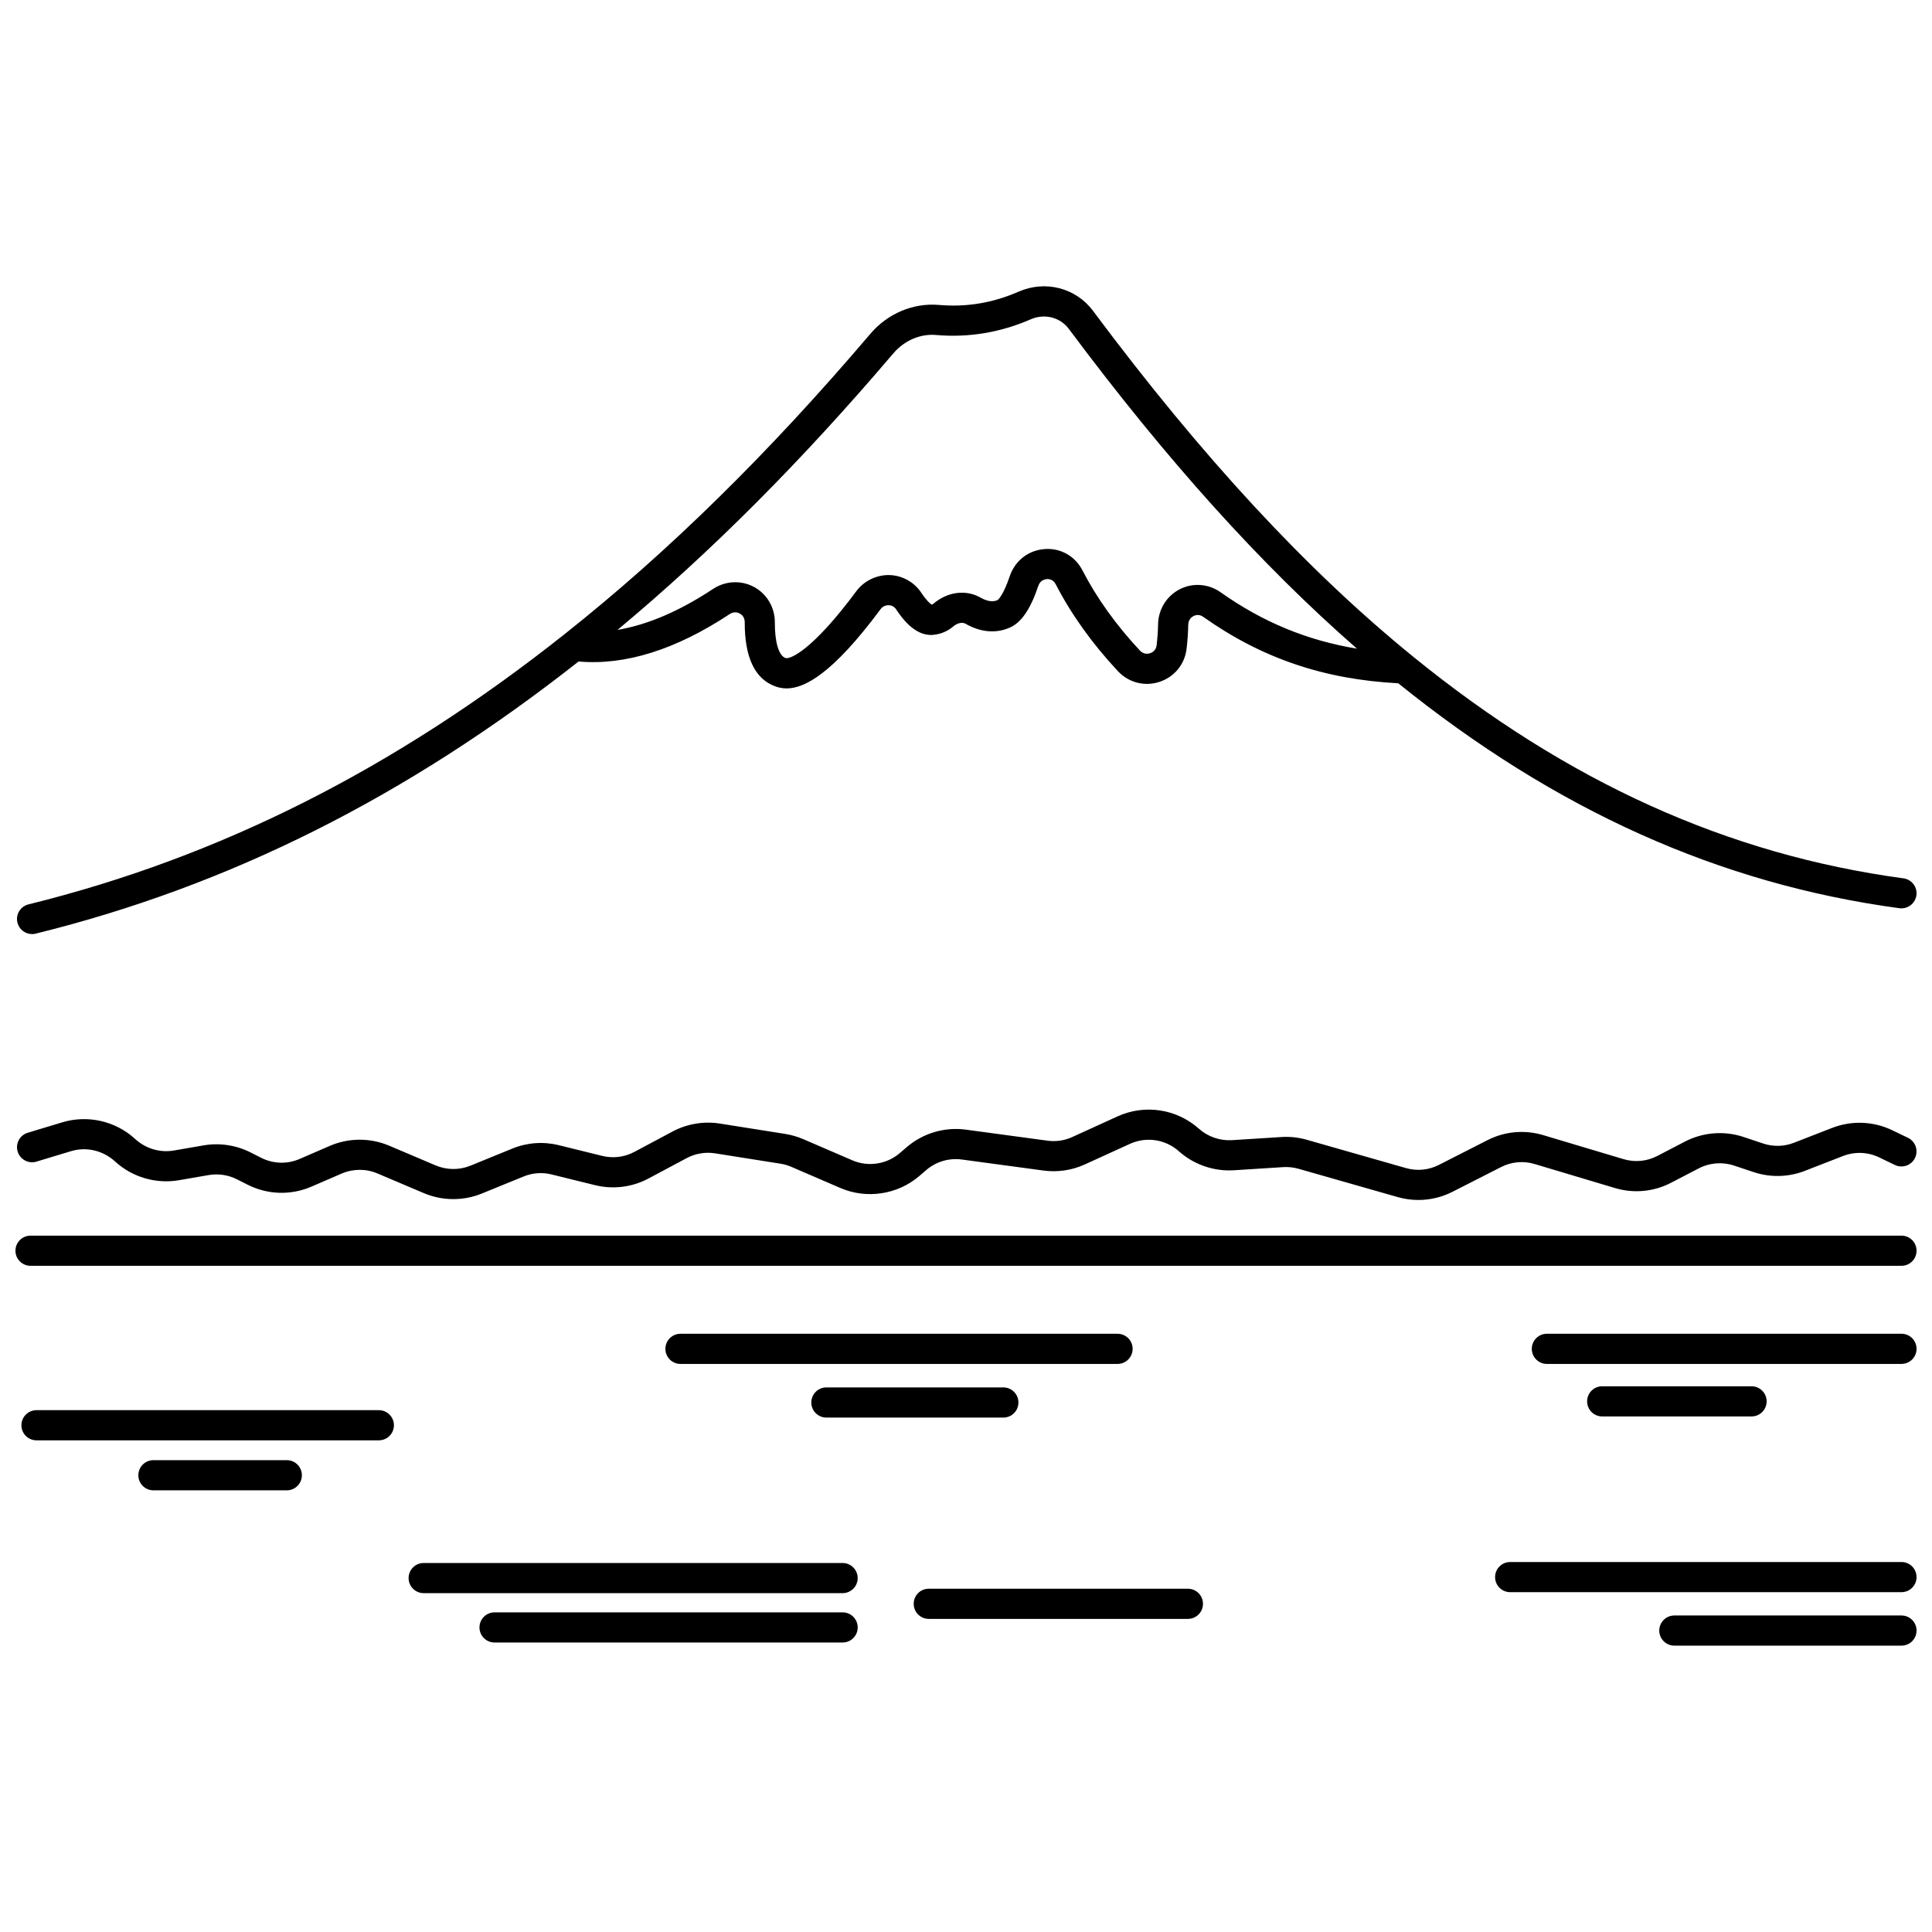
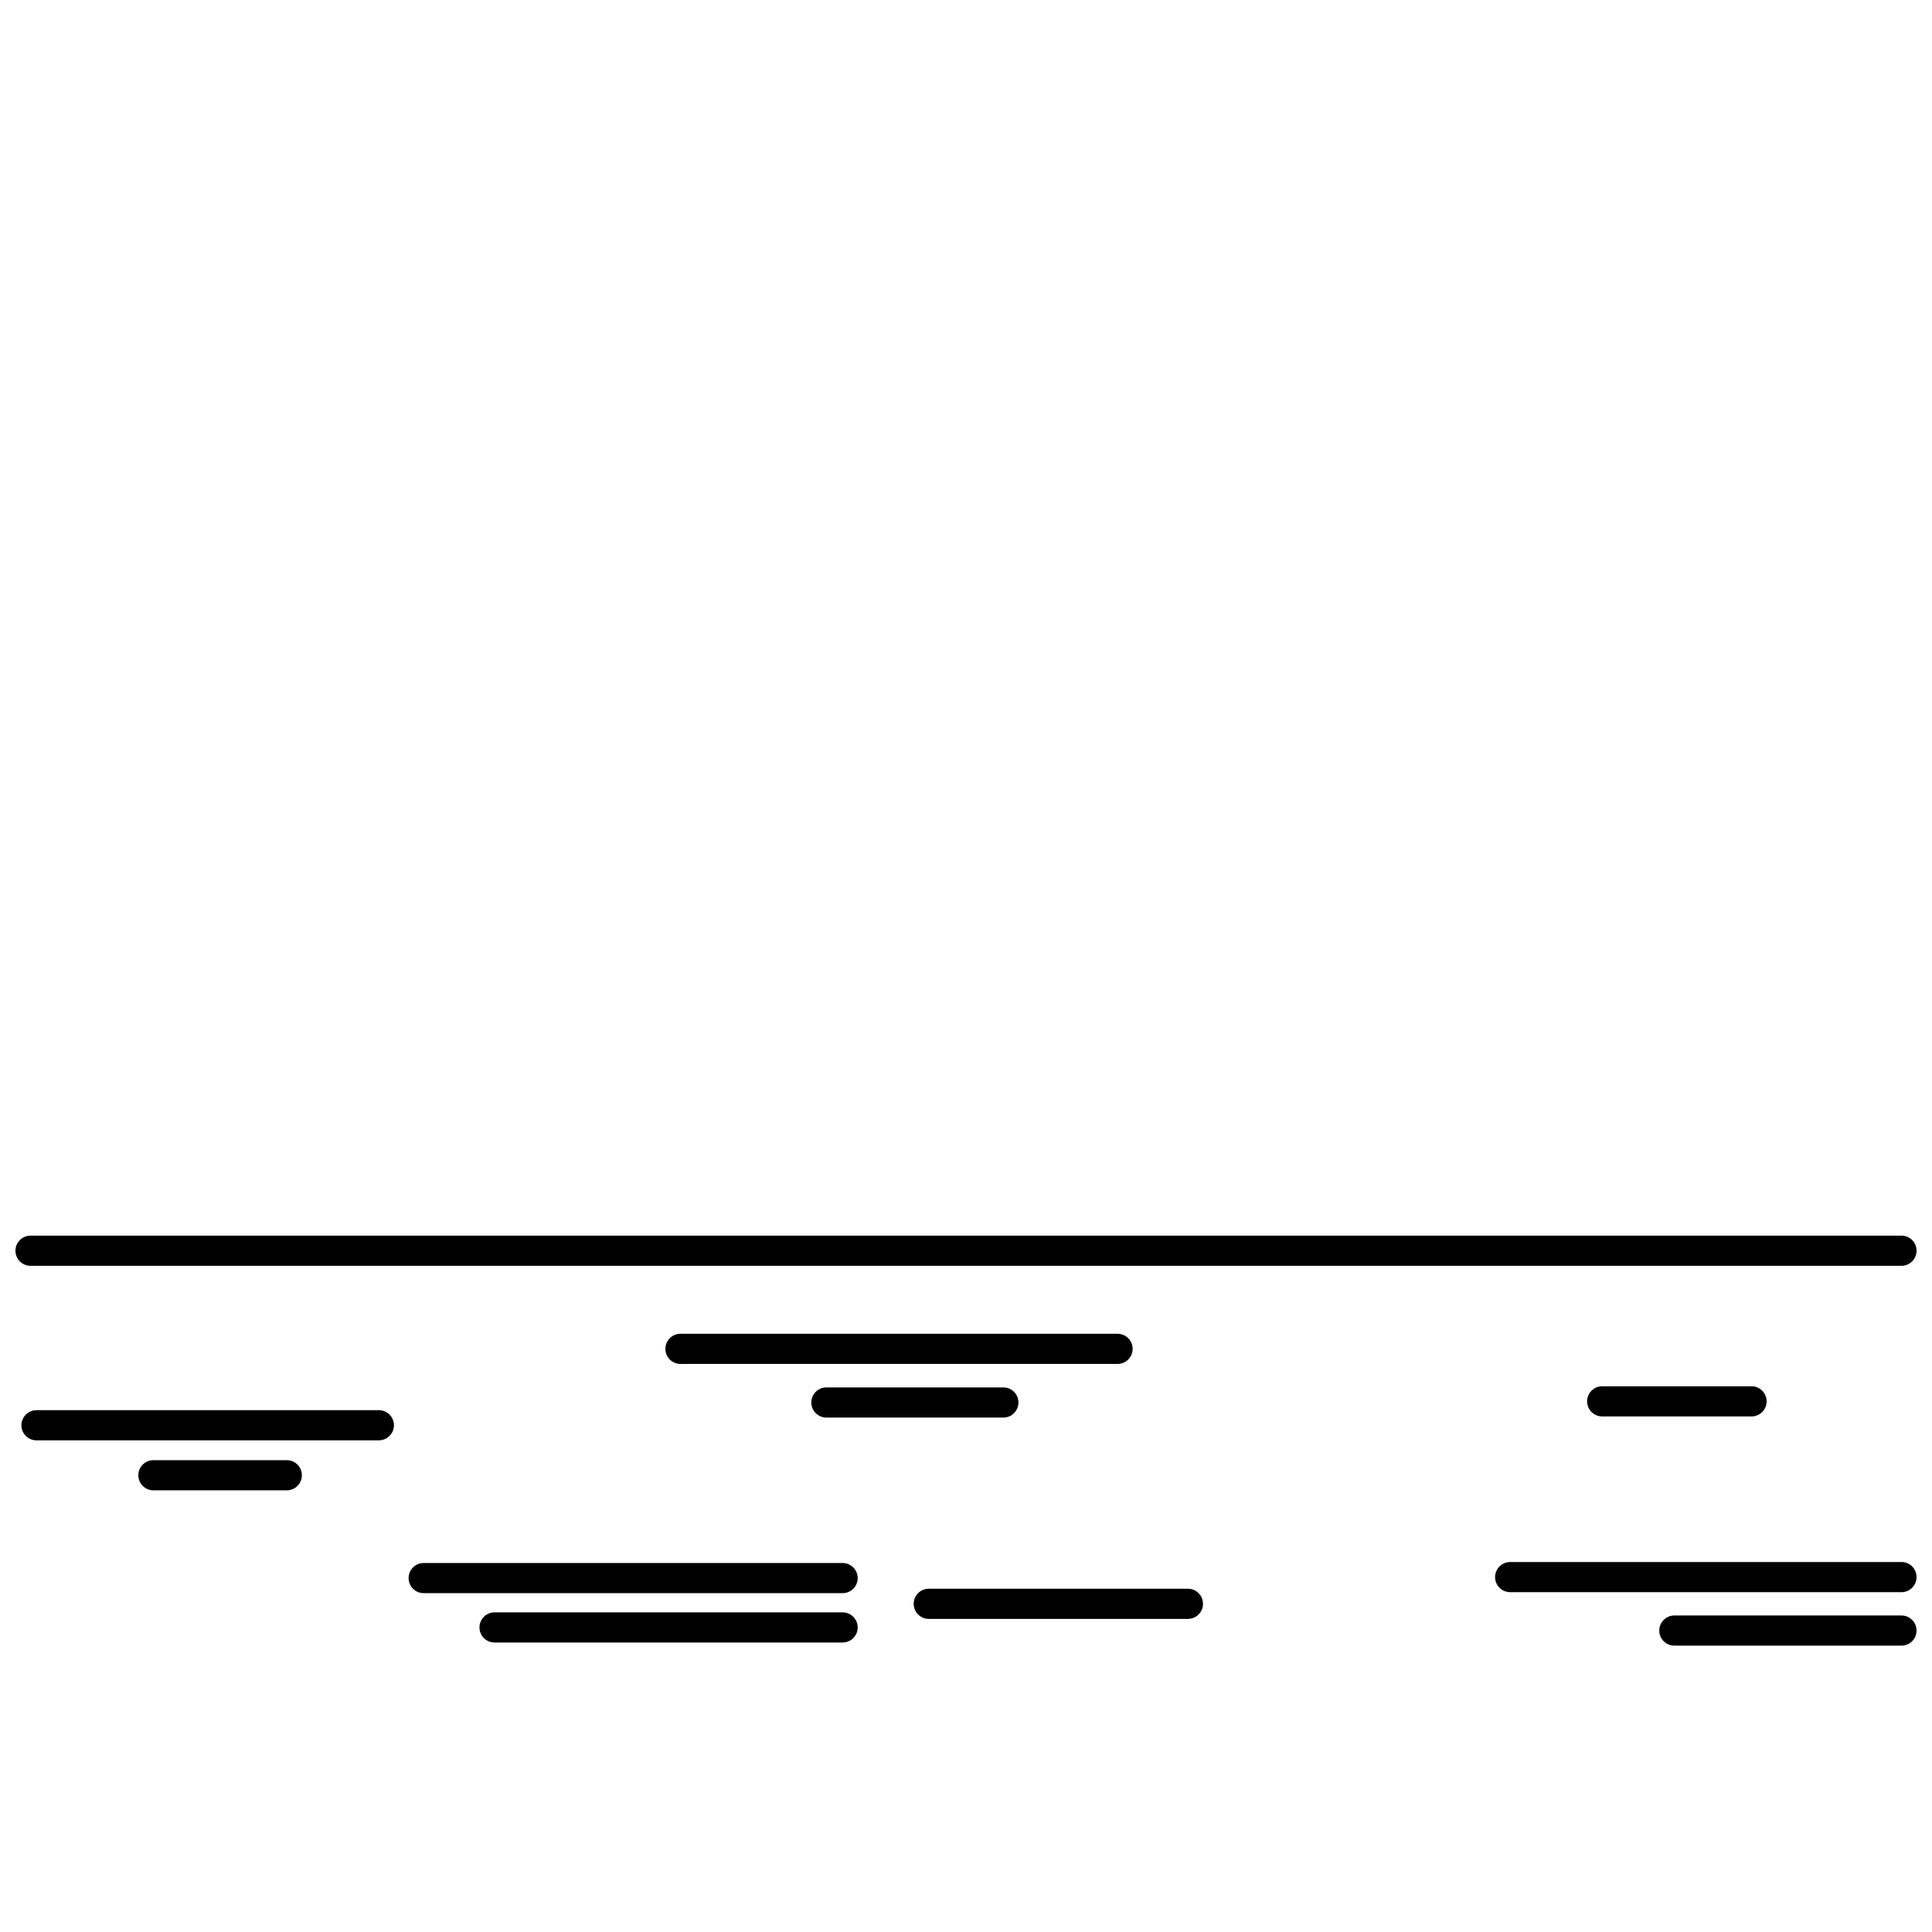
<svg xmlns="http://www.w3.org/2000/svg" width="800px" height="800px" version="1.1" viewBox="144 144 512 512">
  <defs>
    <clipPath id="f">
      <path d="m148.09 219h503.81v173h-503.81z" />
    </clipPath>
    <clipPath id="e">
      <path d="m148.09 471h503.81v9h-503.81z" />
    </clipPath>
    <clipPath id="d">
-       <path d="m148.09 438h503.81v25h-503.81z" />
-     </clipPath>
+       </clipPath>
    <clipPath id="c">
      <path d="m540 557h111.9v9h-111.9z" />
    </clipPath>
    <clipPath id="b">
      <path d="m583 572h68.902v9h-68.902z" />
    </clipPath>
    <clipPath id="a">
-       <path d="m549 497h102.9v9h-102.9z" />
-     </clipPath>
+       </clipPath>
  </defs>
  <g clip-path="url(#f)">
-     <path d="m152.5 391.54c0.32 0 0.641-0.035 0.961-0.117 51.266-12.648 98.336-36.258 143.87-72.121 12.27 1.086 25.727-3.09 40.051-12.566 1.199-0.785 2.25-0.367 2.652-0.156 0.398 0.215 1.332 0.875 1.328 2.305-0.035 9.281 2.66 14.992 8.016 16.98 0.879 0.328 1.891 0.57 3.086 0.57 4.68 0 12.109-3.746 24.91-21.016 0.719-0.961 1.723-1.027 2.106-1.035 0.484 0.012 1.391 0.172 2.016 1.113 1.188 1.777 4.793 7.223 9.801 6.746 1.977-0.172 3.82-0.941 5.32-2.223 0.906-0.766 2.266-1.289 3.254-0.723 3.992 2.281 8.035 2.644 11.707 1.039 3.082-1.34 5.488-4.859 7.586-11.074 0.504-1.504 1.742-1.754 2.246-1.793 0.469-0.043 1.672 0.016 2.356 1.352 4.133 8.004 9.676 15.75 16.484 23.035 2.859 3.059 7.098 4.148 11.059 2.832 3.934-1.297 6.676-4.668 7.152-8.789 0.25-2.168 0.395-4.297 0.434-6.328 0.027-1.461 1-2.109 1.414-2.32 0.492-0.246 1.469-0.547 2.551 0.215 15.508 10.984 31.984 16.574 51.691 17.613 41.73 33.66 85.188 53.176 132.82 59.613 2.156 0.27 4.199-1.238 4.496-3.426 0.297-2.184-1.238-4.199-3.426-4.496-46.516-6.281-88.992-25.477-129.86-58.68-28.258-22.961-56.039-52.969-84.941-91.734-4.527-6.07-12.621-8.152-19.684-5.07-6.887 3.008-13.812 4.164-21.168 3.523-6.789-0.574-13.555 2.269-18.133 7.656-26.992 31.719-53.504 57.762-81.055 79.609-45 35.695-91.469 59.109-142.06 71.598-2.144 0.527-3.453 2.688-2.922 4.832 0.449 1.824 2.078 3.035 3.875 3.035zm228.24-153.89c2.91-3.418 7.156-5.25 11.355-4.871 8.59 0.742 17.027-0.656 25.059-4.16 3.641-1.59 7.785-0.551 10.078 2.519 25.922 34.773 51.012 62.613 76.379 84.766-13.277-2.203-24.988-7.055-36.141-14.949-3.188-2.254-7.312-2.574-10.766-0.832-3.504 1.77-5.727 5.332-5.801 9.301-0.031 1.773-0.164 3.644-0.383 5.566-0.168 1.453-1.254 1.961-1.715 2.113-0.469 0.16-1.688 0.406-2.715-0.703-6.309-6.742-11.43-13.891-15.223-21.238-1.965-3.812-5.84-5.996-10.062-5.652-4.293 0.324-7.824 3.086-9.215 7.203-1.824 5.406-3.219 6.309-3.211 6.309-0.48 0.207-1.934 0.84-4.547-0.656-3.824-2.184-8.691-1.57-12.395 1.57-0.172 0.148-0.348 0.242-0.547 0.301-0.355-0.234-1.293-0.992-2.754-3.176-1.898-2.836-5.062-4.582-8.469-4.664-3.344-0.062-6.68 1.512-8.723 4.266-11.727 15.816-17.641 18.148-18.801 17.715-1.773-0.66-2.824-4.195-2.801-9.461 0.012-3.93-2.102-7.523-5.519-9.367-3.414-1.84-7.578-1.641-10.855 0.523-8.984 5.945-17.449 9.531-25.312 10.852 24.723-20.594 48.727-44.648 73.082-73.273z" />
-   </g>
+     </g>
  <g clip-path="url(#e)">
    <path d="m647.91 479.45c2.207 0 3.996-1.789 3.996-3.996s-1.789-3.996-3.996-3.996l-495.82 0.004c-2.207 0-3.996 1.789-3.996 3.996s1.789 3.996 3.996 3.996z" />
  </g>
  <g clip-path="url(#d)">
-     <path d="m153.66 451.84 9.18-2.773c4.027-1.215 8.445-0.203 11.672 2.75 4.519 4.152 10.828 5.996 16.883 4.957l7.93-1.371c2.516-0.43 5.152-0.039 7.43 1.109l2.871 1.449c5.309 2.684 11.477 2.859 16.922 0.504l8.02-3.469c2.996-1.293 6.43-1.305 9.426-0.035l12.348 5.242c4.859 2.062 10.449 2.098 15.332 0.105l11.098-4.531c2.356-0.961 4.918-1.148 7.387-0.539l11.531 2.844c4.793 1.176 9.82 0.551 14.172-1.77l10.137-5.41c2.285-1.215 4.949-1.66 7.508-1.258l17.344 2.75c0.984 0.156 1.949 0.434 2.863 0.832l13.012 5.613c6.953 2.992 15.16 1.75 20.906-3.188l1.852-1.59c2.594-2.223 6.031-3.231 9.402-2.777l21.645 2.922c3.738 0.504 7.527-0.055 10.953-1.617l11.98-5.465c4.32-1.965 9.402-1.199 12.941 1.965 3.961 3.539 9.281 5.379 14.566 5.043l13.102-0.832c1.355-0.082 2.727 0.062 4.039 0.434l26.289 7.504c1.805 0.516 3.652 0.77 5.488 0.77 3.117 0 6.211-0.734 9.047-2.176l12.875-6.555c2.75-1.402 5.906-1.688 8.863-0.805l21.293 6.367c5.004 1.5 10.305 0.992 14.922-1.414l7.324-3.809c2.859-1.48 6.258-1.75 9.305-0.734l5.234 1.746c4.406 1.465 9.219 1.352 13.543-0.332l10.164-3.953c3.082-1.195 6.555-1.062 9.531 0.375l4.176 2.012c1.98 0.953 4.375 0.125 5.332-1.863 0.957-1.988 0.125-4.375-1.863-5.332l-4.176-2.012c-4.965-2.394-10.762-2.621-15.898-0.625l-10.164 3.953c-2.594 1.012-5.481 1.082-8.121 0.199l-5.234-1.746c-5.098-1.699-10.746-1.25-15.512 1.227l-7.324 3.809c-2.773 1.441-5.953 1.742-8.945 0.848l-21.293-6.367c-4.934-1.477-10.188-1.004-14.777 1.336l-12.871 6.555c-2.703 1.379-5.797 1.68-8.719 0.844l-26.289-7.504c-2.195-0.625-4.465-0.875-6.734-0.727l-13.102 0.832c-3.16 0.188-6.356-0.898-8.734-3.019-5.906-5.281-14.379-6.566-21.586-3.281l-11.98 5.465c-2.055 0.938-4.32 1.281-6.566 0.973l-21.645-2.926c-5.629-0.754-11.352 0.926-15.672 4.637l-1.855 1.59c-3.445 2.961-8.371 3.707-12.535 1.91l-13.016-5.613c-1.531-0.66-3.137-1.121-4.773-1.387l-17.348-2.75c-4.258-0.672-8.707 0.07-12.516 2.102l-10.141 5.41c-2.609 1.391-5.625 1.766-8.492 1.062l-11.531-2.844c-4.121-1.012-8.391-0.703-12.32 0.902l-11.098 4.531c-2.93 1.195-6.277 1.172-9.191-0.062l-12.348-5.242c-5.008-2.121-10.738-2.106-15.723 0.055l-8.023 3.473c-3.266 1.414-6.969 1.301-10.148-0.305l-2.871-1.449c-3.797-1.918-8.195-2.578-12.398-1.855l-7.93 1.371c-3.641 0.617-7.414-0.488-10.25-3.09-5.164-4.738-12.555-6.418-19.258-4.394l-9.18 2.773c-2.113 0.641-3.309 2.867-2.668 4.981 0.641 2.109 2.883 3.305 4.984 2.668z" />
-   </g>
+     </g>
  <path d="m244.4 517.71h-90.73c-2.207 0-3.996 1.789-3.996 3.996s1.789 3.996 3.996 3.996h90.73c2.207 0 3.996-1.789 3.996-3.996 0-2.203-1.793-3.996-3.996-3.996z" />
  <path d="m444.16 501.46c0-2.207-1.789-3.996-3.996-3.996h-115.83c-2.207 0-3.996 1.789-3.996 3.996s1.789 3.996 3.996 3.996h115.83c2.207 0 3.996-1.793 3.996-3.996z" />
  <path d="m363 511.68c-2.207 0-3.996 1.789-3.996 3.996s1.789 3.996 3.996 3.996h46.898c2.207 0 3.996-1.789 3.996-3.996s-1.789-3.996-3.996-3.996z" />
  <path d="m220.01 530.96h-35.352c-2.207 0-3.996 1.789-3.996 3.996 0 2.207 1.789 3.996 3.996 3.996h35.348c2.207 0 3.996-1.789 3.996-3.996 0.004-2.207-1.789-3.996-3.992-3.996z" />
  <path d="m367.3 558.21h-111.02c-2.207 0-3.996 1.789-3.996 3.996 0 2.207 1.789 3.996 3.996 3.996h111.02c2.207 0 3.996-1.789 3.996-3.996-0.004-2.203-1.797-3.996-4.004-3.996z" />
  <path d="m367.3 571.29h-92.238c-2.207 0-3.996 1.789-3.996 3.996 0 2.207 1.789 3.996 3.996 3.996h92.242c2.207 0 3.996-1.789 3.996-3.996-0.004-2.207-1.793-3.996-4-3.996z" />
  <path d="m458.81 565.03h-68.676c-2.207 0-3.996 1.789-3.996 3.996 0 2.207 1.789 3.996 3.996 3.996h68.672c2.207 0 3.996-1.789 3.996-3.996 0.004-2.207-1.789-3.996-3.992-3.996z" />
  <g clip-path="url(#c)">
    <path d="m647.91 557.95h-103.7c-2.207 0-3.996 1.789-3.996 3.996s1.789 3.996 3.996 3.996h103.7c2.207 0 3.996-1.789 3.996-3.996s-1.785-3.996-3.992-3.996z" />
  </g>
  <g clip-path="url(#b)">
    <path d="m647.91 572.12h-60.191c-2.207 0-3.996 1.789-3.996 3.996s1.789 3.996 3.996 3.996h60.191c2.207 0 3.996-1.789 3.996-3.996s-1.789-3.996-3.996-3.996z" />
  </g>
  <g clip-path="url(#a)">
-     <path d="m647.91 497.46h-93.973c-2.207 0-3.996 1.789-3.996 3.996s1.789 3.996 3.996 3.996h93.973c2.207 0 3.996-1.789 3.996-3.996s-1.789-3.996-3.996-3.996z" />
-   </g>
+     </g>
  <path d="m608.18 519.37c2.207 0 3.996-1.789 3.996-3.996s-1.789-3.996-3.996-3.996h-39.582c-2.207 0-3.996 1.789-3.996 3.996s1.789 3.996 3.996 3.996z" />
</svg>